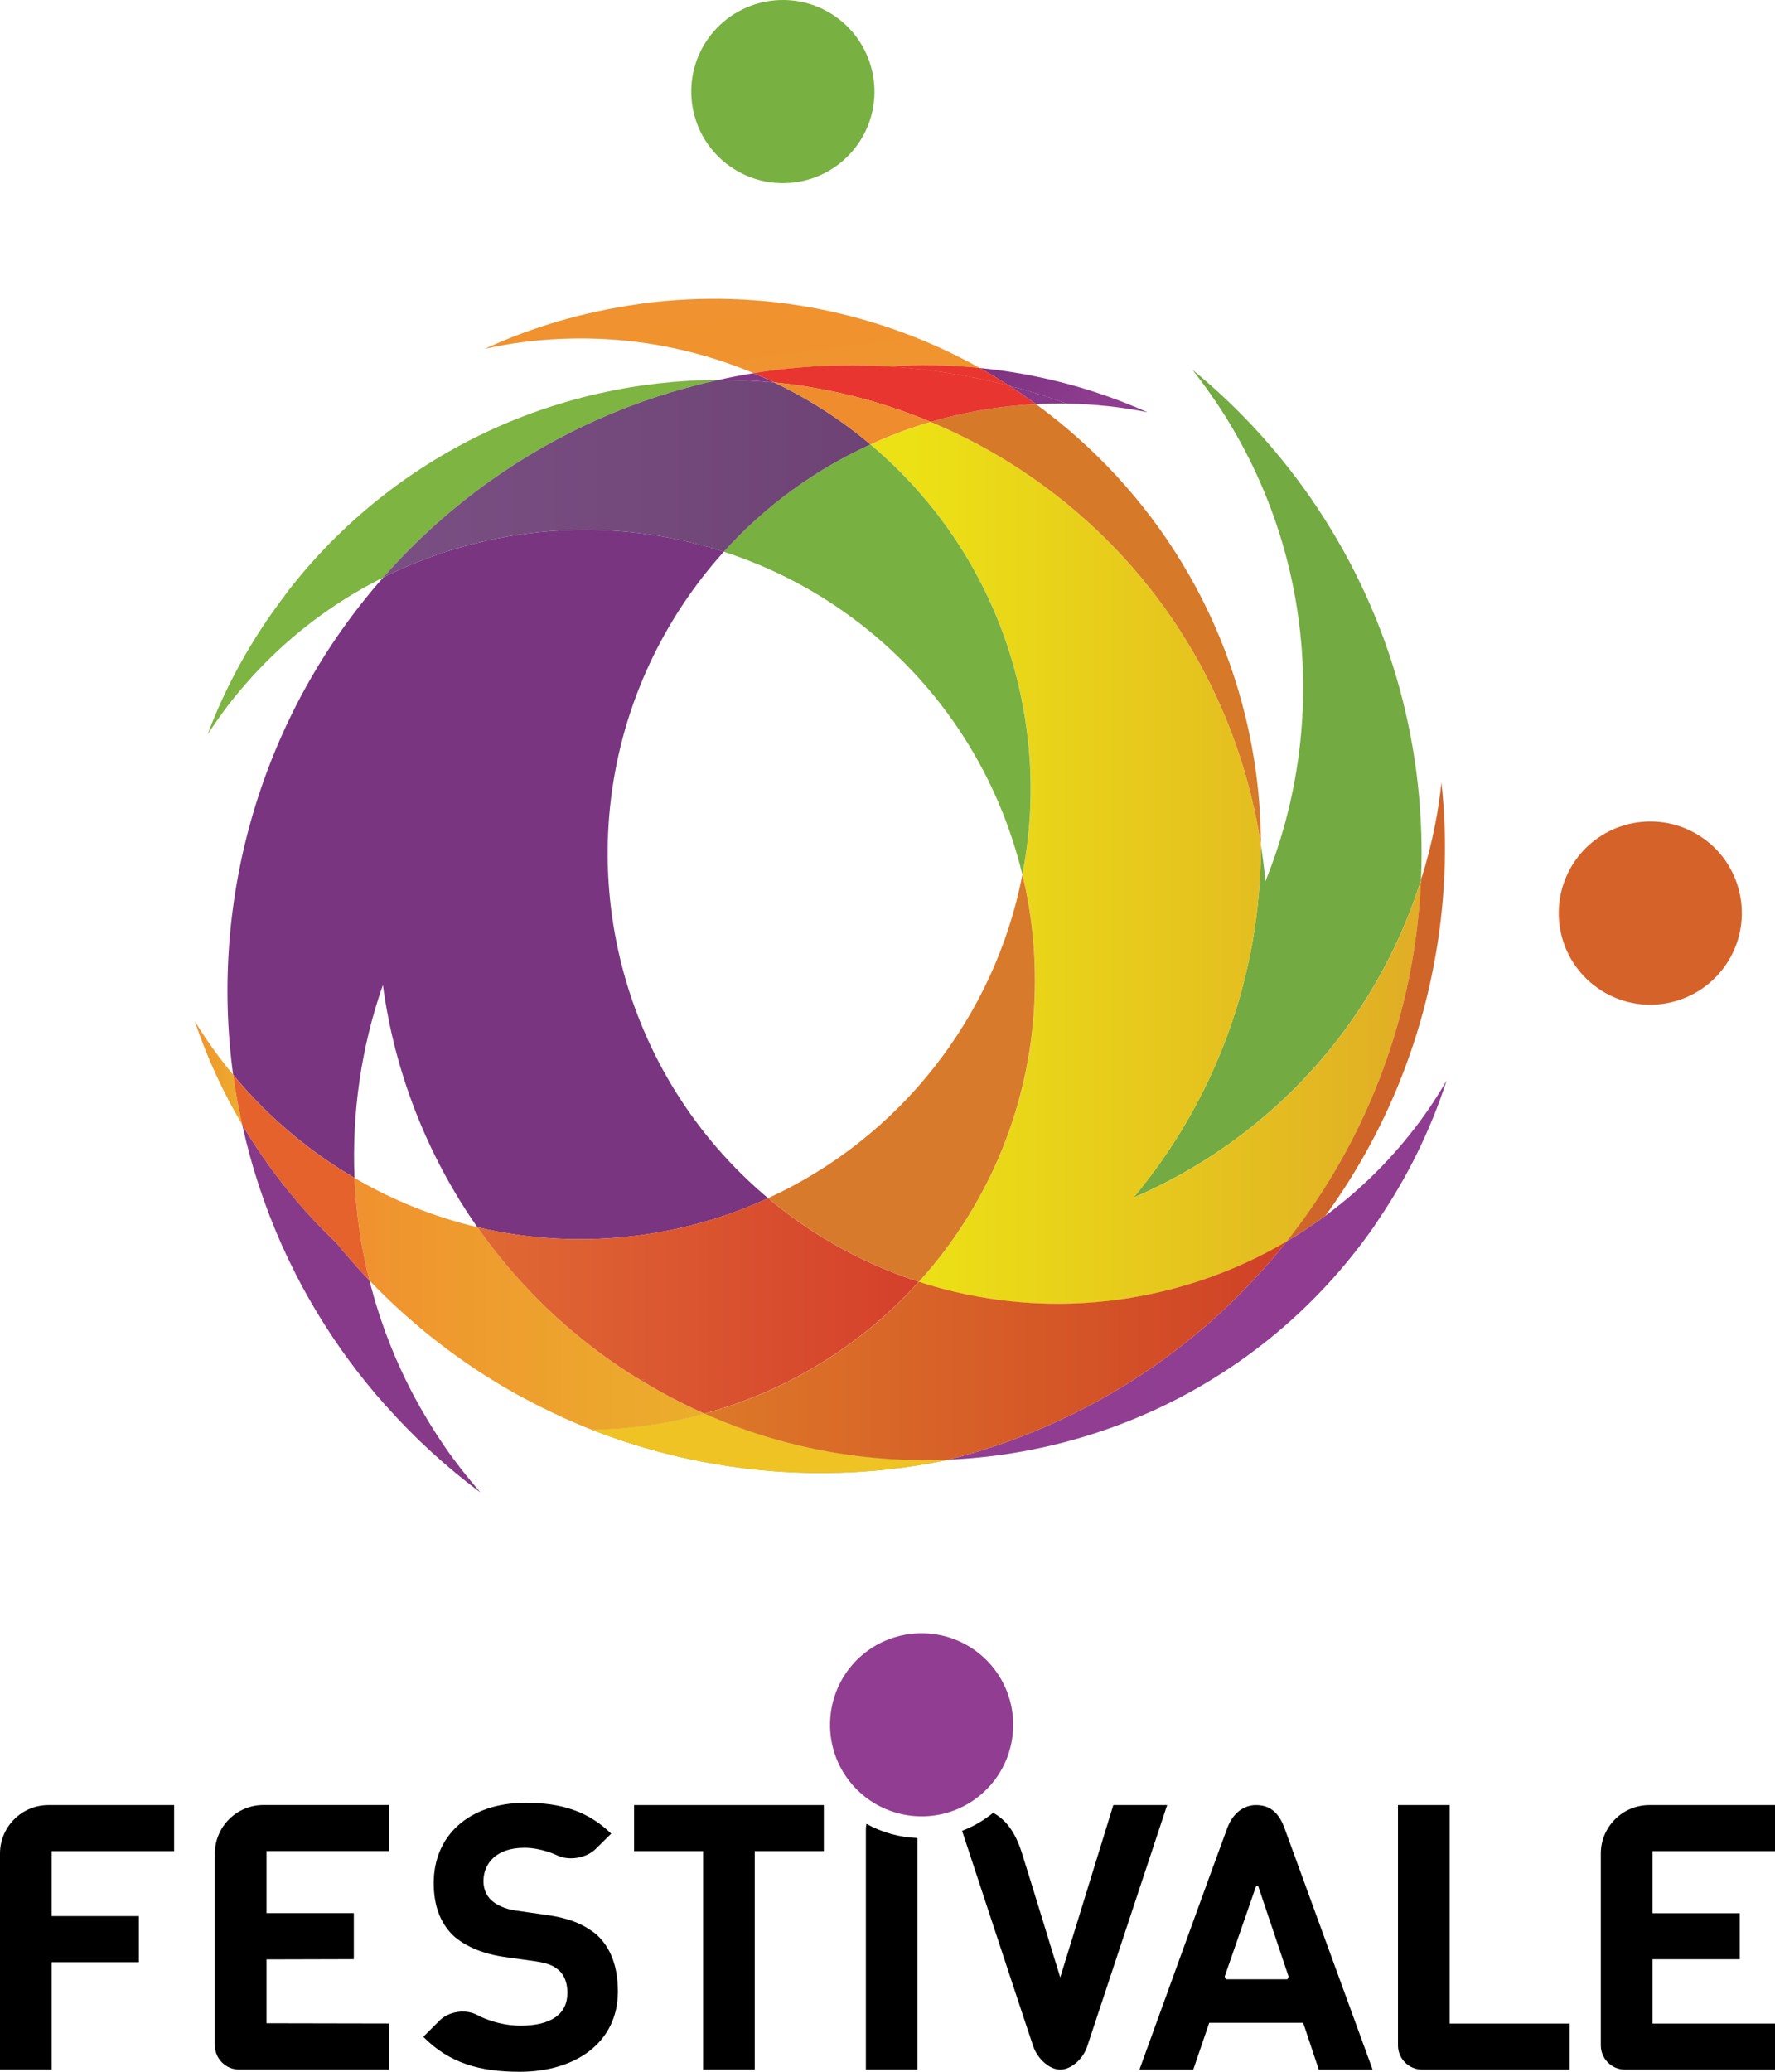
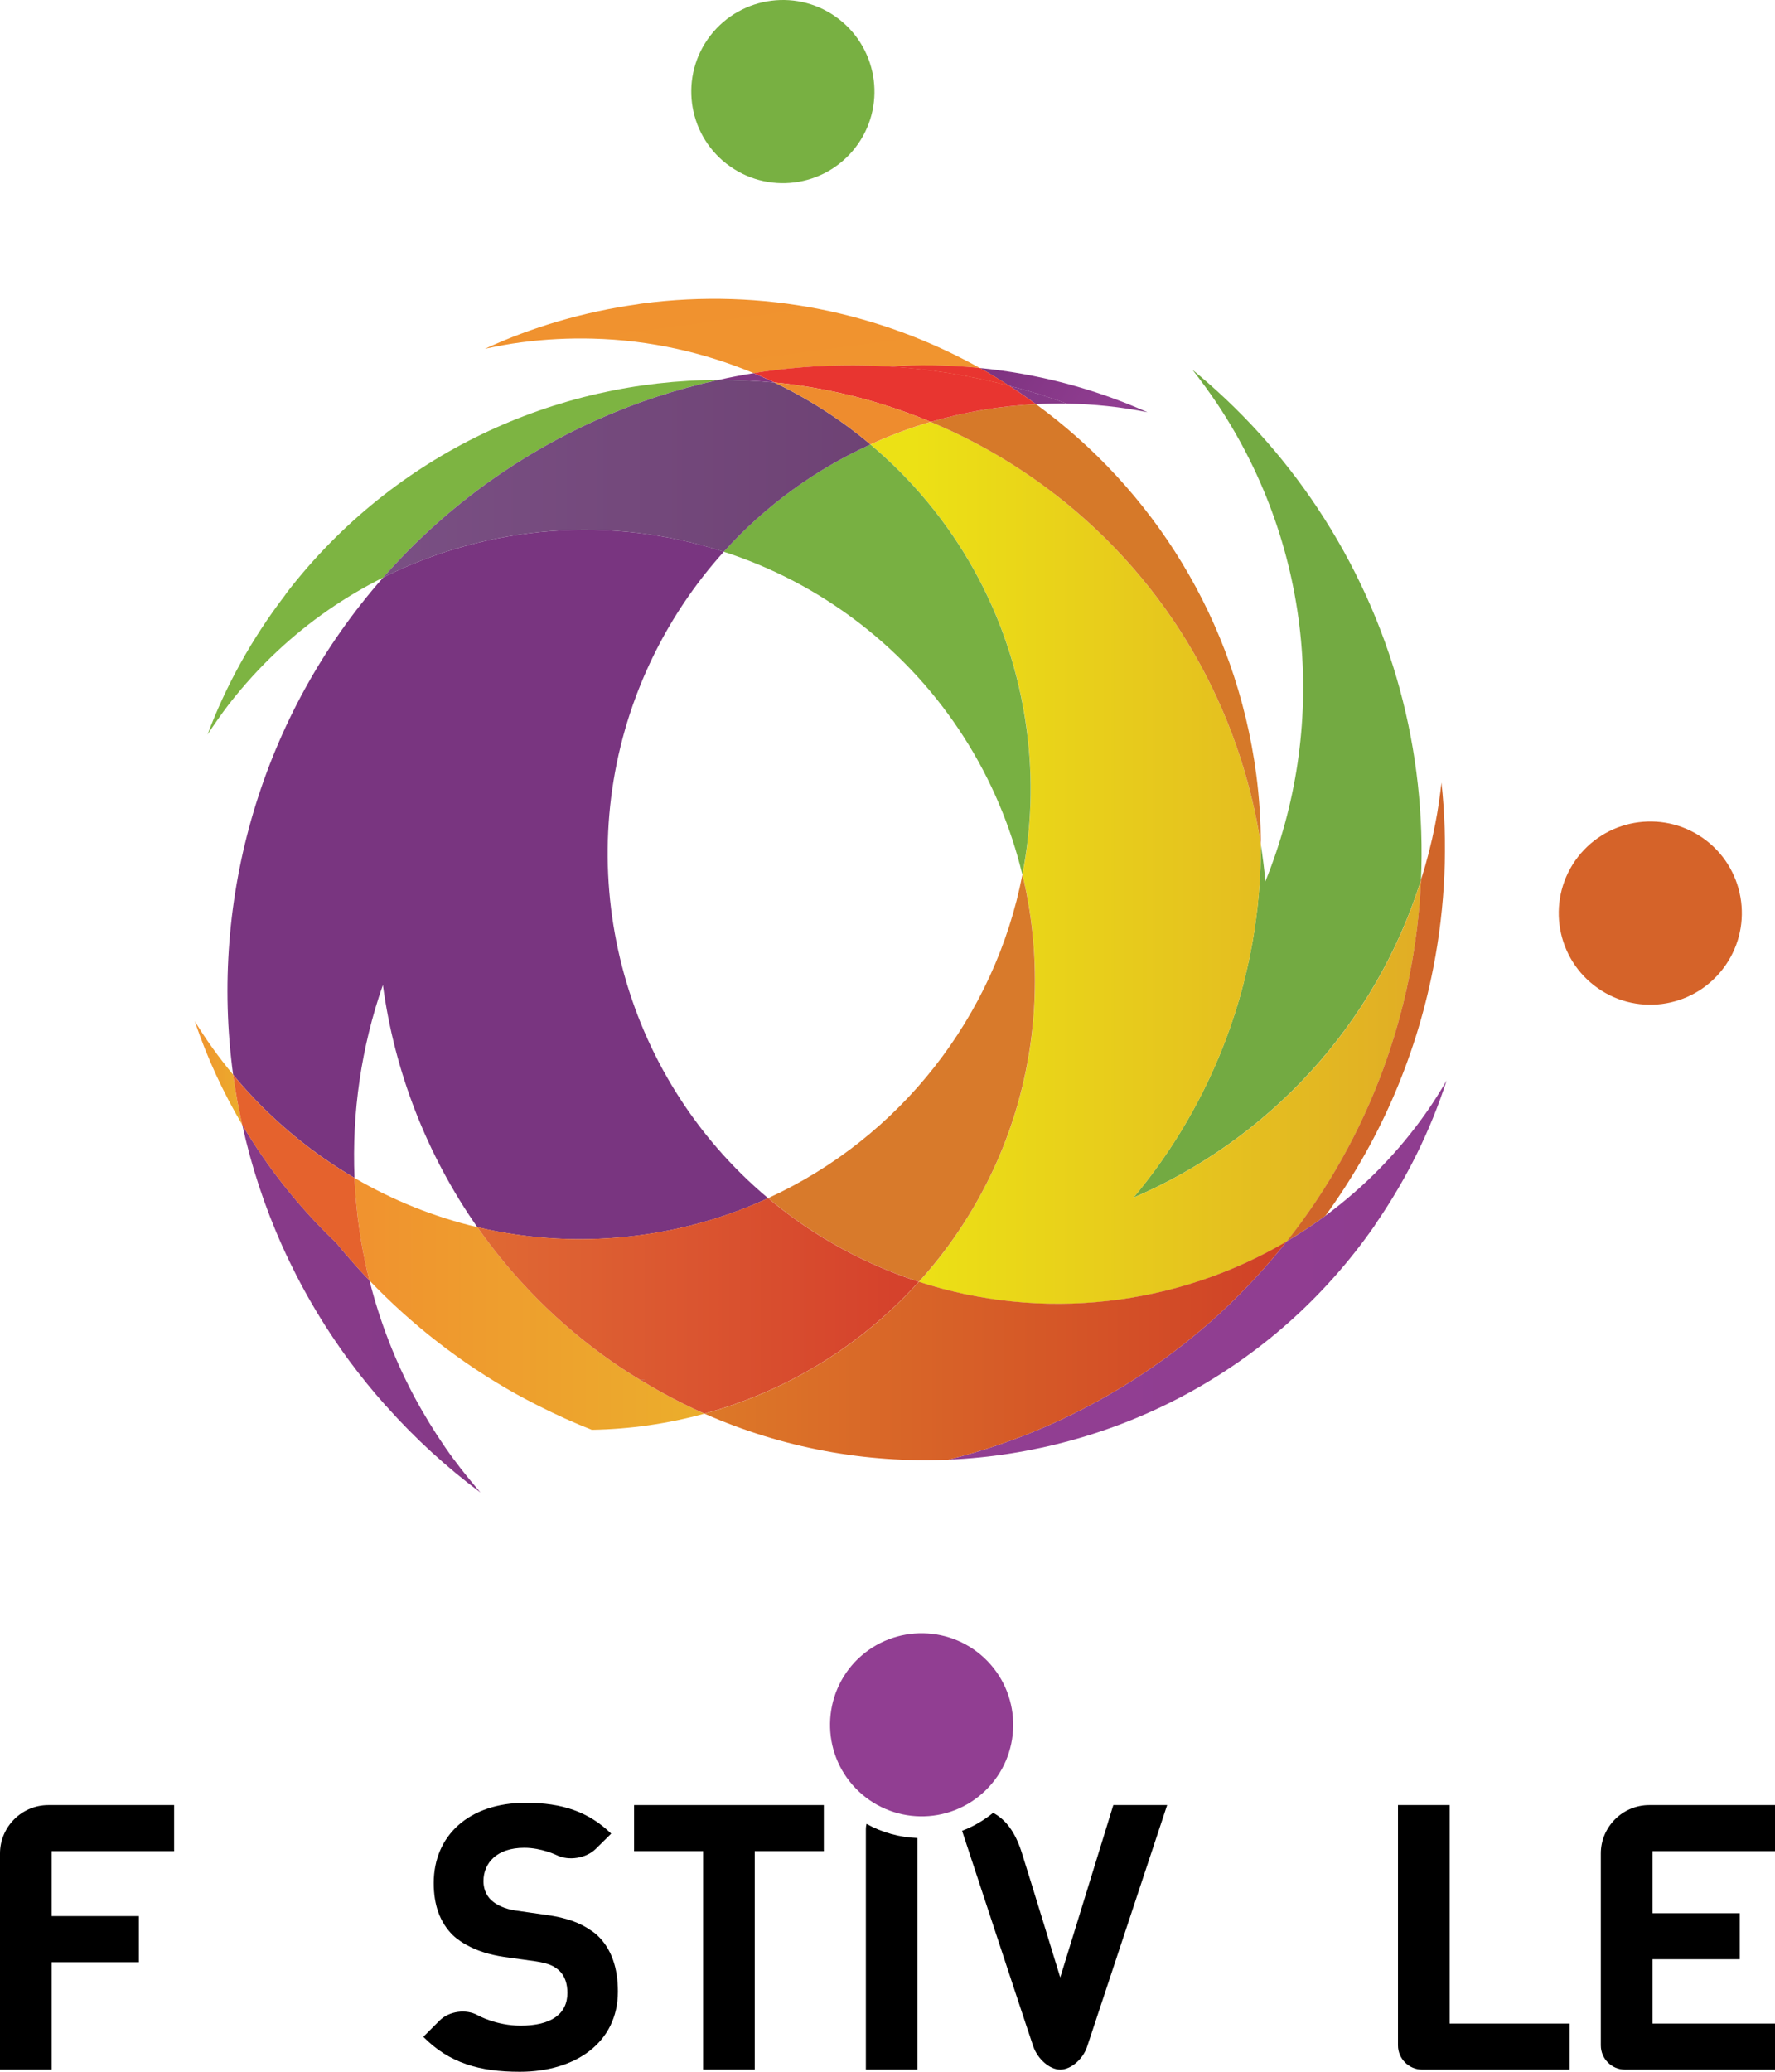
<svg xmlns="http://www.w3.org/2000/svg" width="300" height="350" viewBox="0 0 300 350" fill="none">
  <path d="M107.17 312.725H118.839V349.623H127.561V312.725H139.239V304.947H107.17V312.725Z" fill="black" />
  <path d="M99.868 326.119C98.091 324.859 95.789 323.986 92.436 323.52L87.167 322.766C85.341 322.508 83.903 321.823 83.029 321.01C82.087 320.127 81.71 318.936 81.71 317.805C81.71 314.729 83.972 312.16 88.616 312.16C91.562 312.16 94.113 313.42 94.113 313.42C96.127 314.412 99.084 313.936 100.681 312.358L103.301 309.769C99.471 306.068 95.016 304.56 88.864 304.56C79.199 304.56 73.306 310.146 73.306 318.113C73.306 321.873 74.367 324.76 76.501 326.893C76.937 327.31 77.403 327.667 77.86 327.974C78.177 328.193 78.515 328.391 78.862 328.58C78.872 328.58 78.892 328.599 78.902 328.599C80.608 329.552 82.652 330.217 85.163 330.594L90.56 331.348C92.634 331.665 93.636 332.102 94.519 332.915C95.462 333.788 95.899 335.108 95.899 336.685C95.899 340.257 93.14 342.212 87.99 342.212C83.853 342.212 80.747 340.456 80.747 340.456C78.793 339.354 75.895 339.751 74.308 341.339L71.549 344.097C75.945 348.551 81.085 350 87.862 350C97.208 350 104.432 345.109 104.432 336.447C104.432 332.499 103.37 329.234 100.979 326.972C100.632 326.645 100.254 326.367 99.877 326.119H99.868Z" fill="black" />
  <path d="M0 313.112V349.623H8.722V331.487H23.476V323.708H8.722V312.725H29.43V304.947H8.166C3.671 304.947 0 308.628 0 313.122V313.112Z" fill="black" />
-   <path d="M36.315 313.112V345.535C36.315 347.788 38.161 349.623 40.403 349.623H65.755V341.845L45.047 341.805V331.02L59.801 330.981V323.202H45.047V312.715H65.755V304.937H44.491C39.997 304.937 36.315 308.618 36.315 313.112Z" fill="black" />
  <path d="M245.001 304.947H236.279V345.545C236.279 347.797 238.125 349.633 240.367 349.633H265.282V341.854H245.011V304.957L245.001 304.947Z" fill="black" />
-   <path d="M212.257 304.947C210.372 304.947 208.457 306.117 207.445 308.786C206.423 311.455 192.582 349.633 192.582 349.633H201.68L204.379 341.725H220.255L222.894 349.633H231.993C231.993 349.633 218.201 311.872 217.08 308.786C215.949 305.701 214.143 304.947 212.257 304.947ZM217.576 334.374H207.197C207.118 334.225 207.038 334.076 206.989 333.907L212.297 318.638C212.416 318.609 212.535 318.609 212.654 318.638L217.794 333.927C217.744 334.086 217.665 334.235 217.586 334.384L217.576 334.374Z" fill="black" />
  <path d="M300 312.725V304.947H278.737C274.242 304.947 270.561 308.628 270.561 313.122V345.545C270.561 347.797 272.396 349.633 274.649 349.633H300V341.854H279.292V330.99H294.047V323.212H279.292V312.725H300Z" fill="black" />
  <path d="M188.166 304.947L179.196 334.066C179.196 334.066 174.096 317.398 172.697 312.983C171.586 309.501 170.028 307.427 167.855 306.256C166.238 307.566 164.472 308.578 162.606 309.292C166.01 319.65 174.255 344.642 174.652 345.754C175.406 347.867 177.401 349.633 179.196 349.633C180.992 349.633 183.036 347.887 183.741 345.754L197.265 304.947H188.166Z" fill="black" />
  <path d="M146.453 308.122C146.383 308.409 146.344 308.717 146.344 309.024V349.623H155.065V310.513C152.089 310.404 149.132 309.61 146.453 308.122Z" fill="black" />
  <path d="M144.994 280.252C138.872 286.205 138.693 295.998 144.637 302.139C150.59 308.27 160.373 308.449 166.535 302.506C172.677 296.563 172.826 286.761 166.902 280.629C160.949 274.488 151.156 274.329 144.994 280.262V280.252Z" fill="#913E92" />
  <path d="M240.169 148.644C241.101 127.125 235.495 105.119 222.646 85.782C216.653 76.773 209.489 68.975 201.541 62.467C203 64.332 204.399 66.227 205.738 68.231C222.239 93.034 224.273 123.235 213.865 148.902C213.686 146.809 213.418 144.725 213.091 142.642C213.21 165.015 205.222 185.999 191.569 202.329C214.232 192.596 232.39 173.388 240.169 148.654V148.644Z" fill="#73AA42" />
  <path d="M178.333 83.52C171.725 78.41 164.65 74.343 157.298 71.277C153.825 72.289 150.432 73.569 147.127 75.087C161.128 86.873 170.951 103.7 173.541 123.265C174.652 131.639 174.334 139.874 172.816 147.741C176.587 163.437 175.376 180.234 168.827 195.513C166.317 201.327 163.053 206.923 159.024 212.142C157.834 213.679 156.583 215.138 155.303 216.557C176.13 223.333 198.832 220.704 217.476 209.741C231.437 192.13 239.226 170.65 240.179 148.654C232.409 173.388 214.252 192.606 191.579 202.329C205.232 185.999 213.22 165.015 213.101 142.642C209.638 120.021 197.84 98.64 178.333 83.53V83.52Z" fill="url(#paint0_linear_8004_3973)" />
  <path d="M172.796 147.741C174.324 139.874 174.642 131.639 173.521 123.265C170.931 103.69 161.118 86.873 147.108 75.087C137.88 79.283 129.426 85.345 122.322 93.213C130.448 95.832 138.277 99.88 145.421 105.407C159.639 116.439 168.877 131.51 172.786 147.741H172.796Z" fill="#78B042" />
  <path d="M81.392 82.3C93.736 73.221 107.389 67.249 121.439 64.183C93.904 64.262 66.698 76.575 48.54 100.029C48.391 100.218 48.282 100.426 48.123 100.624C42.527 107.946 38.161 115.884 35.075 124.089C36.216 122.372 37.397 120.656 38.677 118.989C41.217 115.735 43.956 112.729 46.873 110C52.3 104.92 58.333 100.773 64.773 97.559C69.654 92.013 75.191 86.873 81.392 82.3Z" fill="#7DB442" />
  <path d="M32.912 172.495C34.986 178.676 37.705 184.52 40.929 189.997C40.314 187.199 39.788 184.391 39.401 181.554C37.04 178.706 34.857 175.7 32.912 172.505V172.495Z" fill="url(#paint1_linear_8004_3973)" />
  <path d="M224.015 205.385C232.786 193.34 239.166 179.212 242.222 163.626C244.316 153.01 244.723 142.443 243.631 132.214C243.363 134.536 243.036 136.887 242.57 139.239C241.945 142.453 241.141 145.588 240.168 148.634C239.226 170.63 231.427 192.11 217.466 209.721C219.709 208.401 221.892 206.943 224.015 205.385Z" fill="#D06529" />
  <path d="M159.838 246.708C160.036 246.668 160.245 246.628 160.433 246.589C160.374 246.589 160.294 246.599 160.265 246.599C160.126 246.628 159.967 246.678 159.838 246.708Z" fill="url(#paint2_linear_8004_3973)" />
  <path d="M150.134 61.911C155.284 61.554 160.443 61.653 165.583 62.159C148.804 52.803 128.97 48.577 108.46 51.285C108.232 51.305 107.984 51.374 107.756 51.404C98.618 52.684 89.945 55.244 81.958 58.925C83.982 58.488 86.026 58.101 88.1 57.833C92.188 57.297 96.266 57.099 100.235 57.208C109.76 57.456 118.928 59.51 127.382 63.042C134.933 61.842 142.563 61.474 150.124 61.911H150.134Z" fill="url(#paint3_linear_8004_3973)" />
  <path d="M155.294 216.547C156.574 215.138 157.814 213.679 159.014 212.132C163.053 206.913 166.317 201.317 168.818 195.503C175.356 180.224 176.567 163.437 172.806 147.732C168.173 171.722 152.109 192.209 129.833 202.409C131.53 203.847 133.326 205.216 135.191 206.526C141.531 210.961 148.308 214.265 155.303 216.537L155.294 216.547Z" fill="#D87A2B" />
  <path d="M178.333 83.52C197.84 98.63 209.638 120.021 213.101 142.632C213.091 138.743 212.853 134.804 212.327 130.845C208.874 104.742 194.824 82.657 175.099 68.281C169.066 68.568 163.093 69.57 157.288 71.277C164.64 74.343 171.725 78.41 178.323 83.52H178.333Z" fill="#D67929" />
-   <path d="M119.067 238.82C112.876 240.517 106.476 241.43 100.026 241.549C105.871 243.831 111.973 245.626 118.323 246.867C132.482 249.645 146.522 249.446 159.838 246.708C159.967 246.678 160.116 246.638 160.265 246.599C146.363 247.184 132.294 244.664 119.067 238.82Z" fill="url(#paint4_linear_8004_3973)" />
-   <path d="M119.067 238.82C112.876 240.517 106.476 241.43 100.026 241.549C105.871 243.831 111.973 245.626 118.323 246.867C132.482 249.645 146.522 249.446 159.838 246.708C159.967 246.678 160.116 246.638 160.265 246.599C146.363 247.184 132.294 244.664 119.067 238.82Z" fill="#F0C324" />
  <path d="M180.298 68.181C184.862 68.271 189.426 68.727 193.931 69.64C184.793 65.572 175.218 63.111 165.583 62.169C167.29 63.102 168.927 64.123 170.564 65.165C173.868 66.018 177.103 67.011 180.298 68.181Z" fill="url(#paint5_linear_8004_3973)" />
  <path d="M150.134 61.911C157.04 62.318 163.876 63.419 170.564 65.165C168.927 64.123 167.289 63.102 165.583 62.169C160.433 61.653 155.274 61.564 150.134 61.921V61.911Z" fill="url(#paint6_linear_8004_3973)" />
  <path d="M150.134 61.911C157.04 62.318 163.876 63.419 170.564 65.165C168.927 64.123 167.289 63.102 165.583 62.169C160.433 61.653 155.274 61.564 150.134 61.921V61.911Z" fill="#E83530" />
  <path d="M130.894 64.62C129.733 64.064 128.563 63.538 127.382 63.042C125.388 63.359 123.403 63.746 121.438 64.183C124.594 64.183 127.769 64.322 130.894 64.629V64.62Z" fill="url(#paint7_linear_8004_3973)" />
  <path d="M59.92 199.006C59.454 187.923 61.071 176.851 64.713 166.394C66.668 180.978 72.085 195.037 80.678 207.32C89.4 209.383 98.657 209.939 108.093 208.679C114.642 207.816 120.893 206.139 126.757 203.748C127.789 203.321 128.791 202.885 129.823 202.428C104.898 181.514 96.405 147.335 107.478 117.669C109.7 111.736 112.667 106.002 116.467 100.575C118.293 97.966 120.248 95.515 122.332 93.213C103.281 87.022 82.513 88.669 64.772 97.549C44.253 120.825 35.353 151.68 39.401 181.544C39.957 182.218 40.493 182.863 41.078 183.528C46.496 189.65 52.876 194.878 59.92 198.996V199.006Z" fill="#793580" />
  <path d="M175.098 68.281C176.845 68.181 178.561 68.142 180.298 68.171C177.103 67.001 173.868 66.008 170.564 65.155C172.112 66.147 173.61 67.189 175.098 68.281Z" fill="url(#paint8_linear_8004_3973)" />
  <path d="M76.739 246.609C74.725 243.87 72.919 241.072 71.272 238.205C71.014 237.739 70.746 237.273 70.488 236.816C66.886 230.248 64.217 223.353 62.451 216.328C60.496 214.275 58.621 212.181 56.855 209.989C50.703 204.125 45.335 197.418 40.94 189.997C44.005 203.986 49.979 217.578 59.008 229.861C60.972 232.52 63.026 235.04 65.189 237.461C65.041 237.471 64.912 237.491 64.783 237.501C64.951 237.521 65.12 237.55 65.289 237.56C70.171 243.037 75.509 247.908 81.204 252.145C79.696 250.359 78.158 248.533 76.749 246.599L76.739 246.609Z" fill="url(#paint9_linear_8004_3973)" />
  <path d="M241.151 187.814C238.79 191.187 236.2 194.313 233.412 197.18C230.475 200.216 227.319 202.934 224.015 205.385C221.902 206.943 219.719 208.401 217.467 209.721C210.749 218.194 202.633 225.784 193.147 232.084C182.788 238.959 171.665 243.761 160.265 246.599C160.304 246.599 160.384 246.589 160.433 246.589C188.176 245.359 215.065 231.736 232.211 207.23C232.35 207.022 232.459 206.824 232.598 206.625C237.837 199.015 241.796 190.9 244.495 182.546C243.463 184.322 242.352 186.088 241.151 187.824V187.814Z" fill="url(#paint10_linear_8004_3973)" />
  <path d="M108.312 233.185C108.312 233.185 108.391 233.235 108.431 233.244C108.609 233.185 108.808 233.115 109.016 233.056C108.788 233.106 108.55 233.145 108.312 233.185Z" fill="url(#paint11_linear_8004_3973)" />
  <path d="M108.312 233.185C108.312 233.185 108.391 233.235 108.431 233.244C108.609 233.185 108.808 233.115 109.016 233.056C108.788 233.106 108.55 233.145 108.312 233.185Z" fill="url(#paint12_linear_8004_3973)" />
  <path d="M108.312 233.185C108.312 233.185 108.391 233.235 108.431 233.244C108.609 233.185 108.808 233.115 109.016 233.056C108.788 233.106 108.55 233.145 108.312 233.185Z" fill="url(#paint13_linear_8004_3973)" />
  <path d="M288.411 142.017C281.644 136.788 271.93 138.028 266.681 144.785C261.462 151.551 262.692 161.274 269.449 166.493C276.206 171.731 285.93 170.491 291.159 163.725C296.388 156.978 295.148 147.245 288.411 142.017Z" fill="#D56329" />
  <path d="M122.838 27.702C129.605 32.93 139.318 31.7 144.557 24.953C149.796 18.197 148.546 8.474 141.799 3.236C135.042 -1.993 125.308 -0.753 120.069 6.004C114.84 12.76 116.081 22.483 122.838 27.712V27.702Z" fill="#78B042" />
  <path d="M108.43 233.244C108.43 233.244 108.361 233.205 108.311 233.185C106.654 232.173 104.987 231.121 103.38 229.99C94.281 223.631 86.711 215.892 80.688 207.32C73.325 205.583 66.35 202.756 59.92 199.005C60.169 204.81 60.992 210.604 62.441 216.328C69.624 223.829 77.959 230.318 87.207 235.487C88.457 236.171 89.727 236.846 91.027 237.501C93.954 238.979 96.94 240.338 100.026 241.549C106.476 241.44 112.866 240.527 119.067 238.82C115.455 237.223 111.893 235.358 108.43 233.244Z" fill="url(#paint14_linear_8004_3973)" />
  <path d="M155.293 216.547C148.298 214.275 141.521 210.971 135.181 206.536C133.315 205.226 131.529 203.857 129.823 202.419C128.801 202.885 127.789 203.321 126.757 203.738C120.893 206.129 114.652 207.806 108.093 208.669C98.657 209.929 89.399 209.373 80.678 207.31C86.701 215.892 94.271 223.621 103.37 229.98C104.977 231.111 106.644 232.163 108.301 233.175C108.539 233.135 108.778 233.096 109.006 233.046C108.797 233.106 108.599 233.175 108.42 233.235C111.883 235.348 115.445 237.213 119.057 238.81C132.631 235.1 145.272 227.609 155.283 216.537L155.293 216.547Z" fill="url(#paint15_linear_8004_3973)" />
  <path d="M122.332 93.213C129.436 85.345 137.89 79.283 147.117 75.087C142.196 70.939 136.729 67.427 130.895 64.629C127.769 64.332 124.594 64.183 121.439 64.183C107.389 67.249 93.736 73.221 81.392 82.299C75.191 86.873 69.654 92.003 64.772 97.559C82.513 88.669 103.281 87.022 122.332 93.223V93.213Z" fill="url(#paint16_linear_8004_3973)" />
  <path d="M157.288 71.277C163.083 69.58 169.056 68.568 175.098 68.281C173.61 67.189 172.112 66.147 170.564 65.155C163.876 63.419 157.03 62.308 150.134 61.901C142.573 61.465 134.943 61.822 127.392 63.032C128.573 63.528 129.744 64.064 130.905 64.61C139.884 65.502 148.765 67.705 157.298 71.267L157.288 71.277Z" fill="#E83530" />
  <path d="M155.294 216.547C145.282 227.619 132.641 235.11 119.067 238.82C132.294 244.664 146.364 247.184 160.265 246.599C171.665 243.761 182.788 238.959 193.147 232.084C202.633 225.784 210.749 218.194 217.467 209.721C198.823 220.694 176.111 223.313 155.294 216.537V216.547Z" fill="url(#paint17_linear_8004_3973)" />
  <path d="M59.921 199.006C52.876 194.888 46.496 189.66 41.078 183.538C40.493 182.873 39.957 182.228 39.401 181.554C39.788 184.391 40.314 187.199 40.929 189.997C45.325 197.418 50.693 204.135 56.845 209.989C58.621 212.181 60.486 214.275 62.441 216.328C60.992 210.604 60.169 204.81 59.921 199.006Z" fill="#E5622D" />
  <path d="M130.895 64.62C136.719 67.417 142.186 70.93 147.117 75.077C150.422 73.559 153.825 72.279 157.288 71.267C148.755 67.705 139.874 65.502 130.895 64.61V64.62Z" fill="#EE8C2E" />
  <defs>
    <linearGradient id="paint0_linear_8004_3973" x1="154.361" y1="145.767" x2="243.631" y2="145.767" gradientUnits="userSpaceOnUse">
      <stop stop-color="#ECE115" />
      <stop offset="1" stop-color="#E0AB26" />
    </linearGradient>
    <linearGradient id="paint1_linear_8004_3973" x1="32.912" y1="181.246" x2="40.929" y2="181.246" gradientUnits="userSpaceOnUse">
      <stop stop-color="#F0922F" />
      <stop offset="1" stop-color="#EBAE2C" />
    </linearGradient>
    <linearGradient id="paint2_linear_8004_3973" x1="159.828" y1="247.643" x2="159.834" y2="247.692" gradientUnits="userSpaceOnUse">
      <stop stop-color="#F0922F" />
      <stop offset="1" stop-color="#EBAE2C" />
    </linearGradient>
    <linearGradient id="paint3_linear_8004_3973" x1="122.008" y1="50.477" x2="148.326" y2="249.325" gradientUnits="userSpaceOnUse">
      <stop stop-color="#F0922F" />
      <stop offset="1" stop-color="#EBAE2C" />
    </linearGradient>
    <linearGradient id="paint4_linear_8004_3973" x1="9.497" y1="150.154" x2="168.059" y2="272.937" gradientUnits="userSpaceOnUse">
      <stop stop-color="#98BE40" />
      <stop offset="1" stop-color="#91AB3E" />
    </linearGradient>
    <linearGradient id="paint5_linear_8004_3973" x1="192.007" y1="73.764" x2="158.977" y2="50.651" gradientUnits="userSpaceOnUse">
      <stop stop-color="#7A3C7E" />
      <stop offset="0.13" stop-color="#913E92" />
      <stop offset="1" stop-color="#722C75" />
    </linearGradient>
    <linearGradient id="paint6_linear_8004_3973" x1="157.565" y1="45.761" x2="183.898" y2="244.718" gradientUnits="userSpaceOnUse">
      <stop stop-color="#F0922F" />
      <stop offset="1" stop-color="#EBAE2C" />
    </linearGradient>
    <linearGradient id="paint7_linear_8004_3973" x1="265.345" y1="161.073" x2="101.196" y2="46.211" gradientUnits="userSpaceOnUse">
      <stop offset="0.07" stop-color="#913E92" />
      <stop offset="1" stop-color="#7E3681" />
    </linearGradient>
    <linearGradient id="paint8_linear_8004_3973" x1="280.544" y1="139.509" x2="116.314" y2="24.589" gradientUnits="userSpaceOnUse">
      <stop offset="0.07" stop-color="#913E92" />
      <stop offset="1" stop-color="#7E3681" />
    </linearGradient>
    <linearGradient id="paint9_linear_8004_3973" x1="-808.09" y1="221.071" x2="683.486" y2="221.071" gradientUnits="userSpaceOnUse">
      <stop offset="0.07" stop-color="#913E92" />
      <stop offset="1" stop-color="#7E3681" />
    </linearGradient>
    <linearGradient id="paint10_linear_8004_3973" x1="137.354" y1="214.572" x2="727.859" y2="214.572" gradientUnits="userSpaceOnUse">
      <stop offset="0.07" stop-color="#913E92" />
      <stop offset="1" stop-color="#7E3681" />
    </linearGradient>
    <linearGradient id="paint11_linear_8004_3973" x1="70.734" y1="219.752" x2="108.991" y2="233.112" gradientUnits="userSpaceOnUse">
      <stop stop-color="#98B63E" />
      <stop offset="1" stop-color="#639540" />
    </linearGradient>
    <linearGradient id="paint12_linear_8004_3973" x1="86.755" y1="70.953" x2="110.772" y2="252.414" gradientUnits="userSpaceOnUse">
      <stop stop-color="#F0922F" />
      <stop offset="1" stop-color="#EBAE2C" />
    </linearGradient>
    <linearGradient id="paint13_linear_8004_3973" x1="181.129" y1="283.121" x2="15.223" y2="167.031" gradientUnits="userSpaceOnUse">
      <stop offset="0.07" stop-color="#913E92" />
      <stop offset="1" stop-color="#7E3681" />
    </linearGradient>
    <linearGradient id="paint14_linear_8004_3973" x1="59.92" y1="220.277" x2="119.067" y2="220.277" gradientUnits="userSpaceOnUse">
      <stop stop-color="#F0922F" />
      <stop offset="1" stop-color="#EBAE2C" />
    </linearGradient>
    <linearGradient id="paint15_linear_8004_3973" x1="79.299" y1="220.624" x2="158.31" y2="220.624" gradientUnits="userSpaceOnUse">
      <stop stop-color="#E06A34" />
      <stop offset="1" stop-color="#D43E2B" />
    </linearGradient>
    <linearGradient id="paint16_linear_8004_3973" x1="61.915" y1="80.861" x2="154.361" y2="80.861" gradientUnits="userSpaceOnUse">
      <stop stop-color="#7A5084" />
      <stop offset="1" stop-color="#6D4173" />
    </linearGradient>
    <linearGradient id="paint17_linear_8004_3973" x1="116.428" y1="228.204" x2="223.093" y2="228.204" gradientUnits="userSpaceOnUse">
      <stop stop-color="#DD7A28" />
      <stop offset="1" stop-color="#CF3D27" />
    </linearGradient>
  </defs>
</svg>